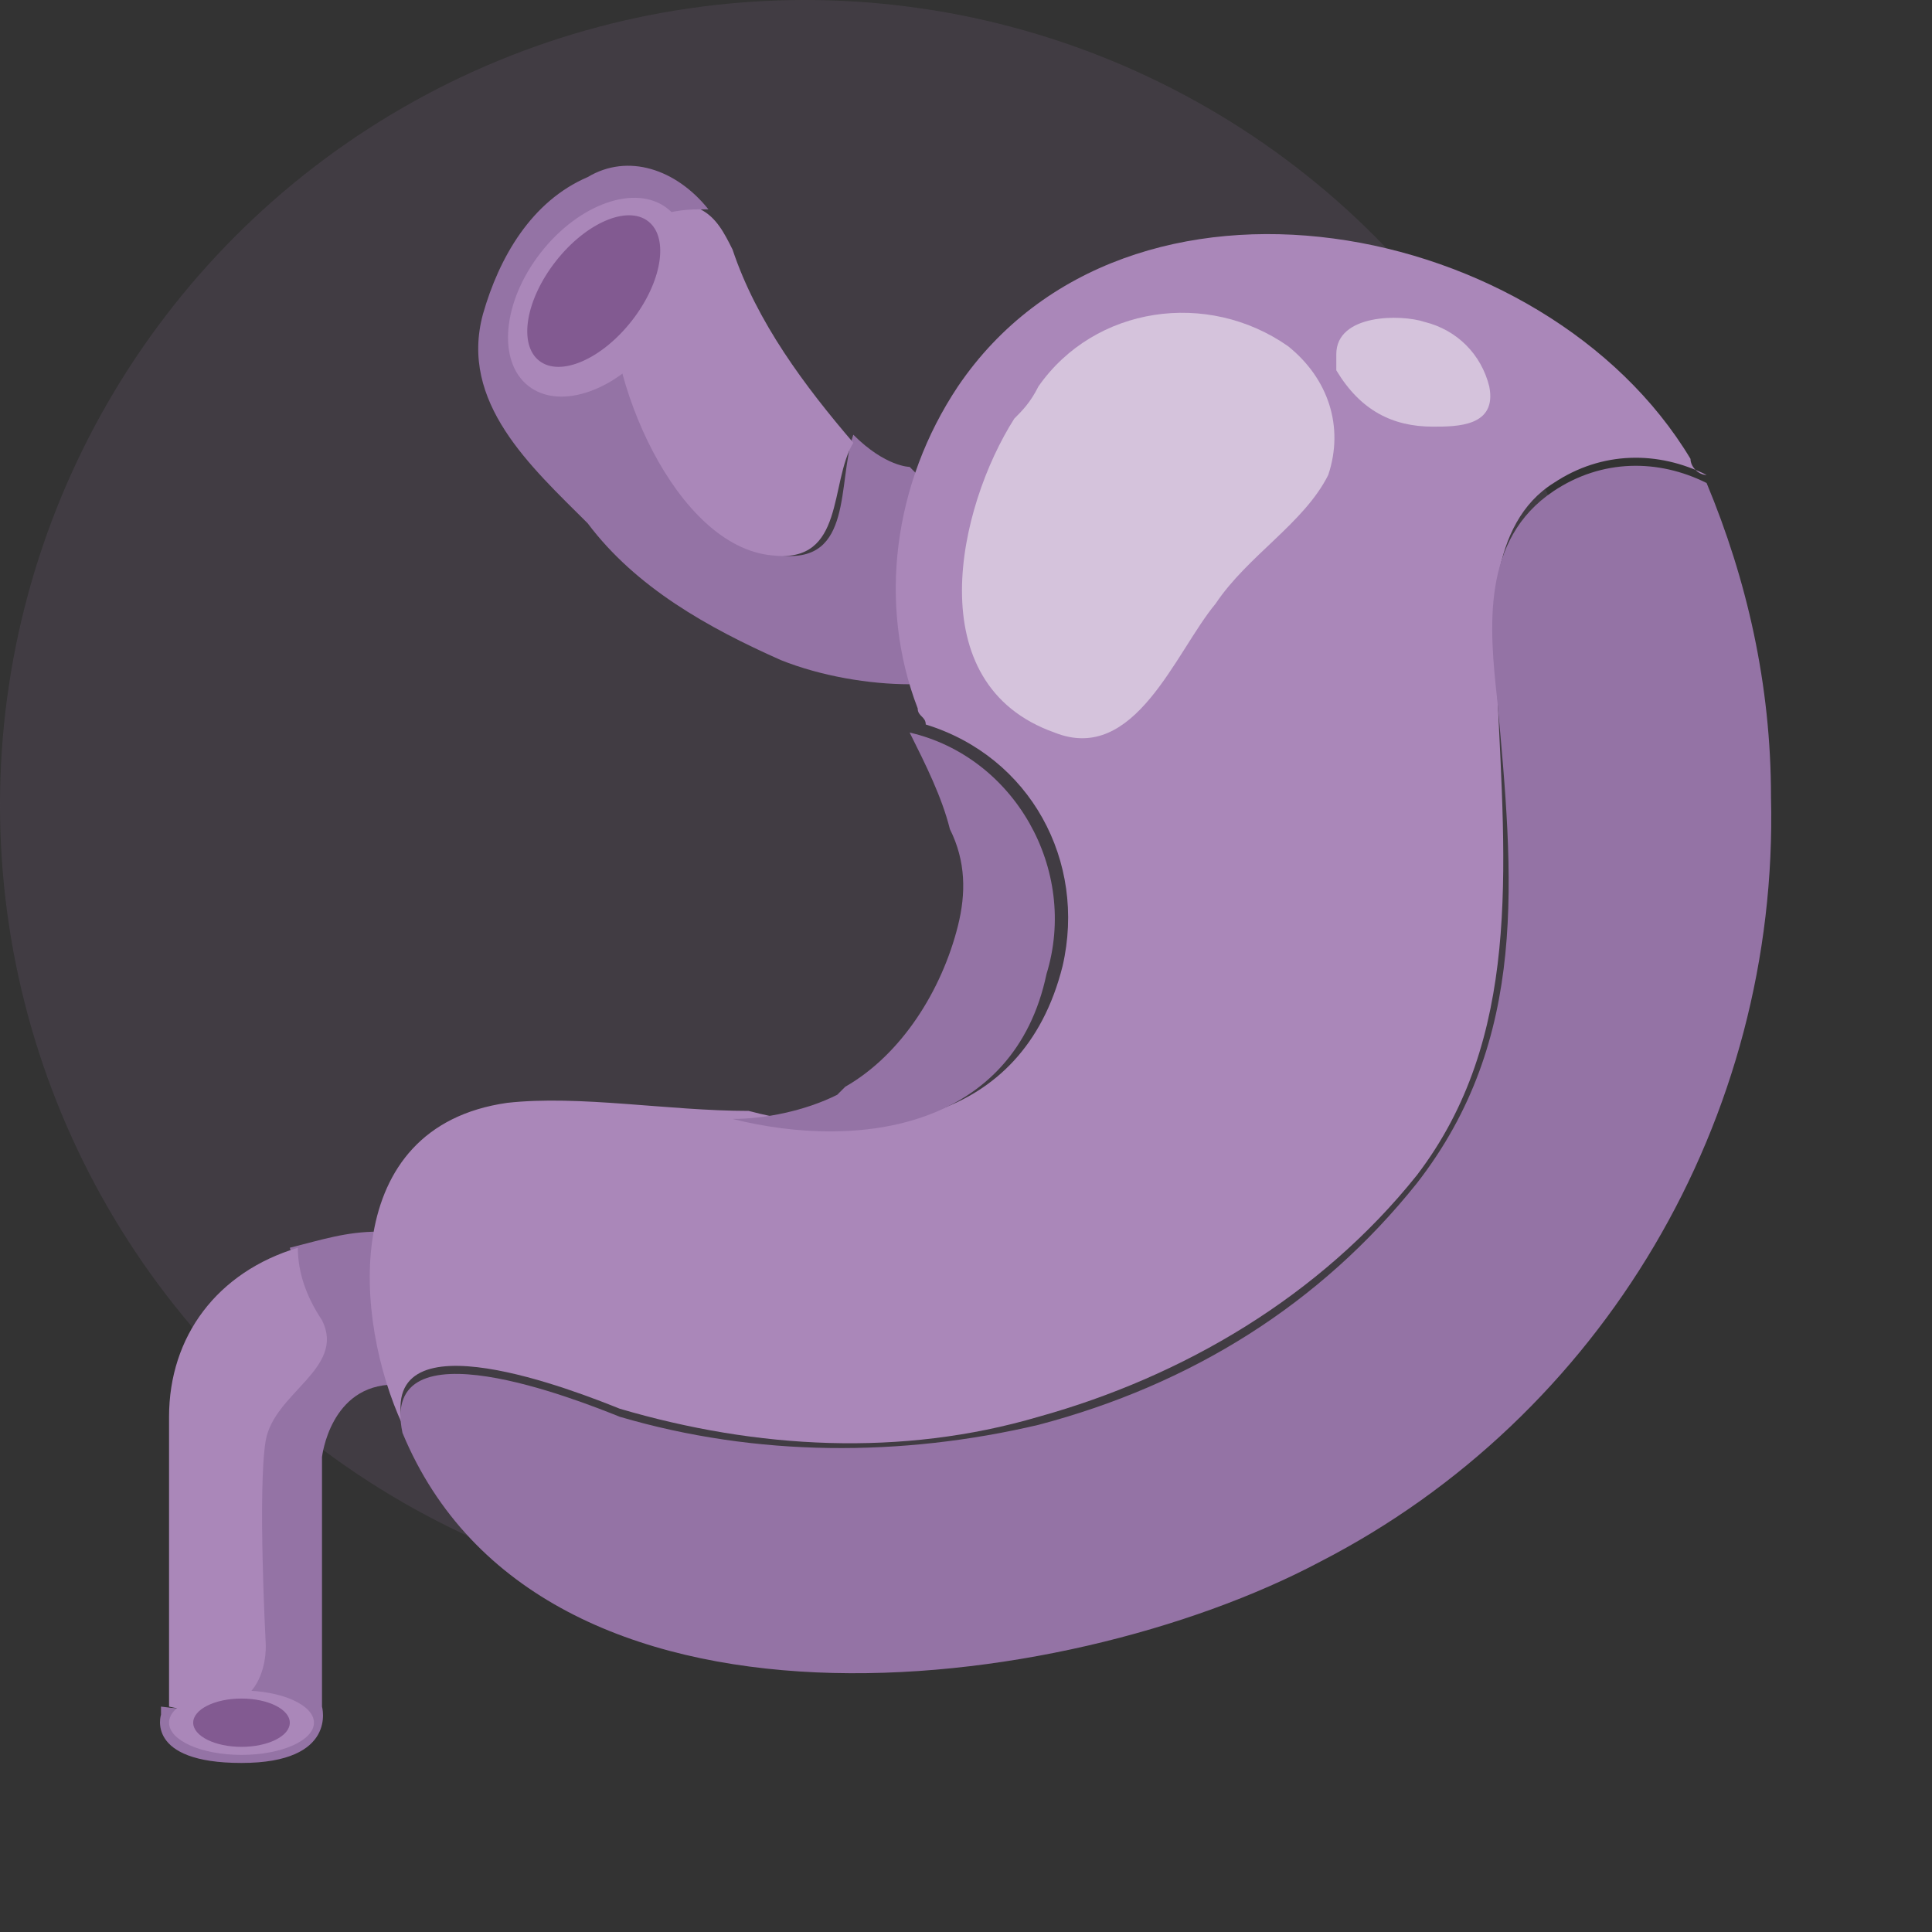
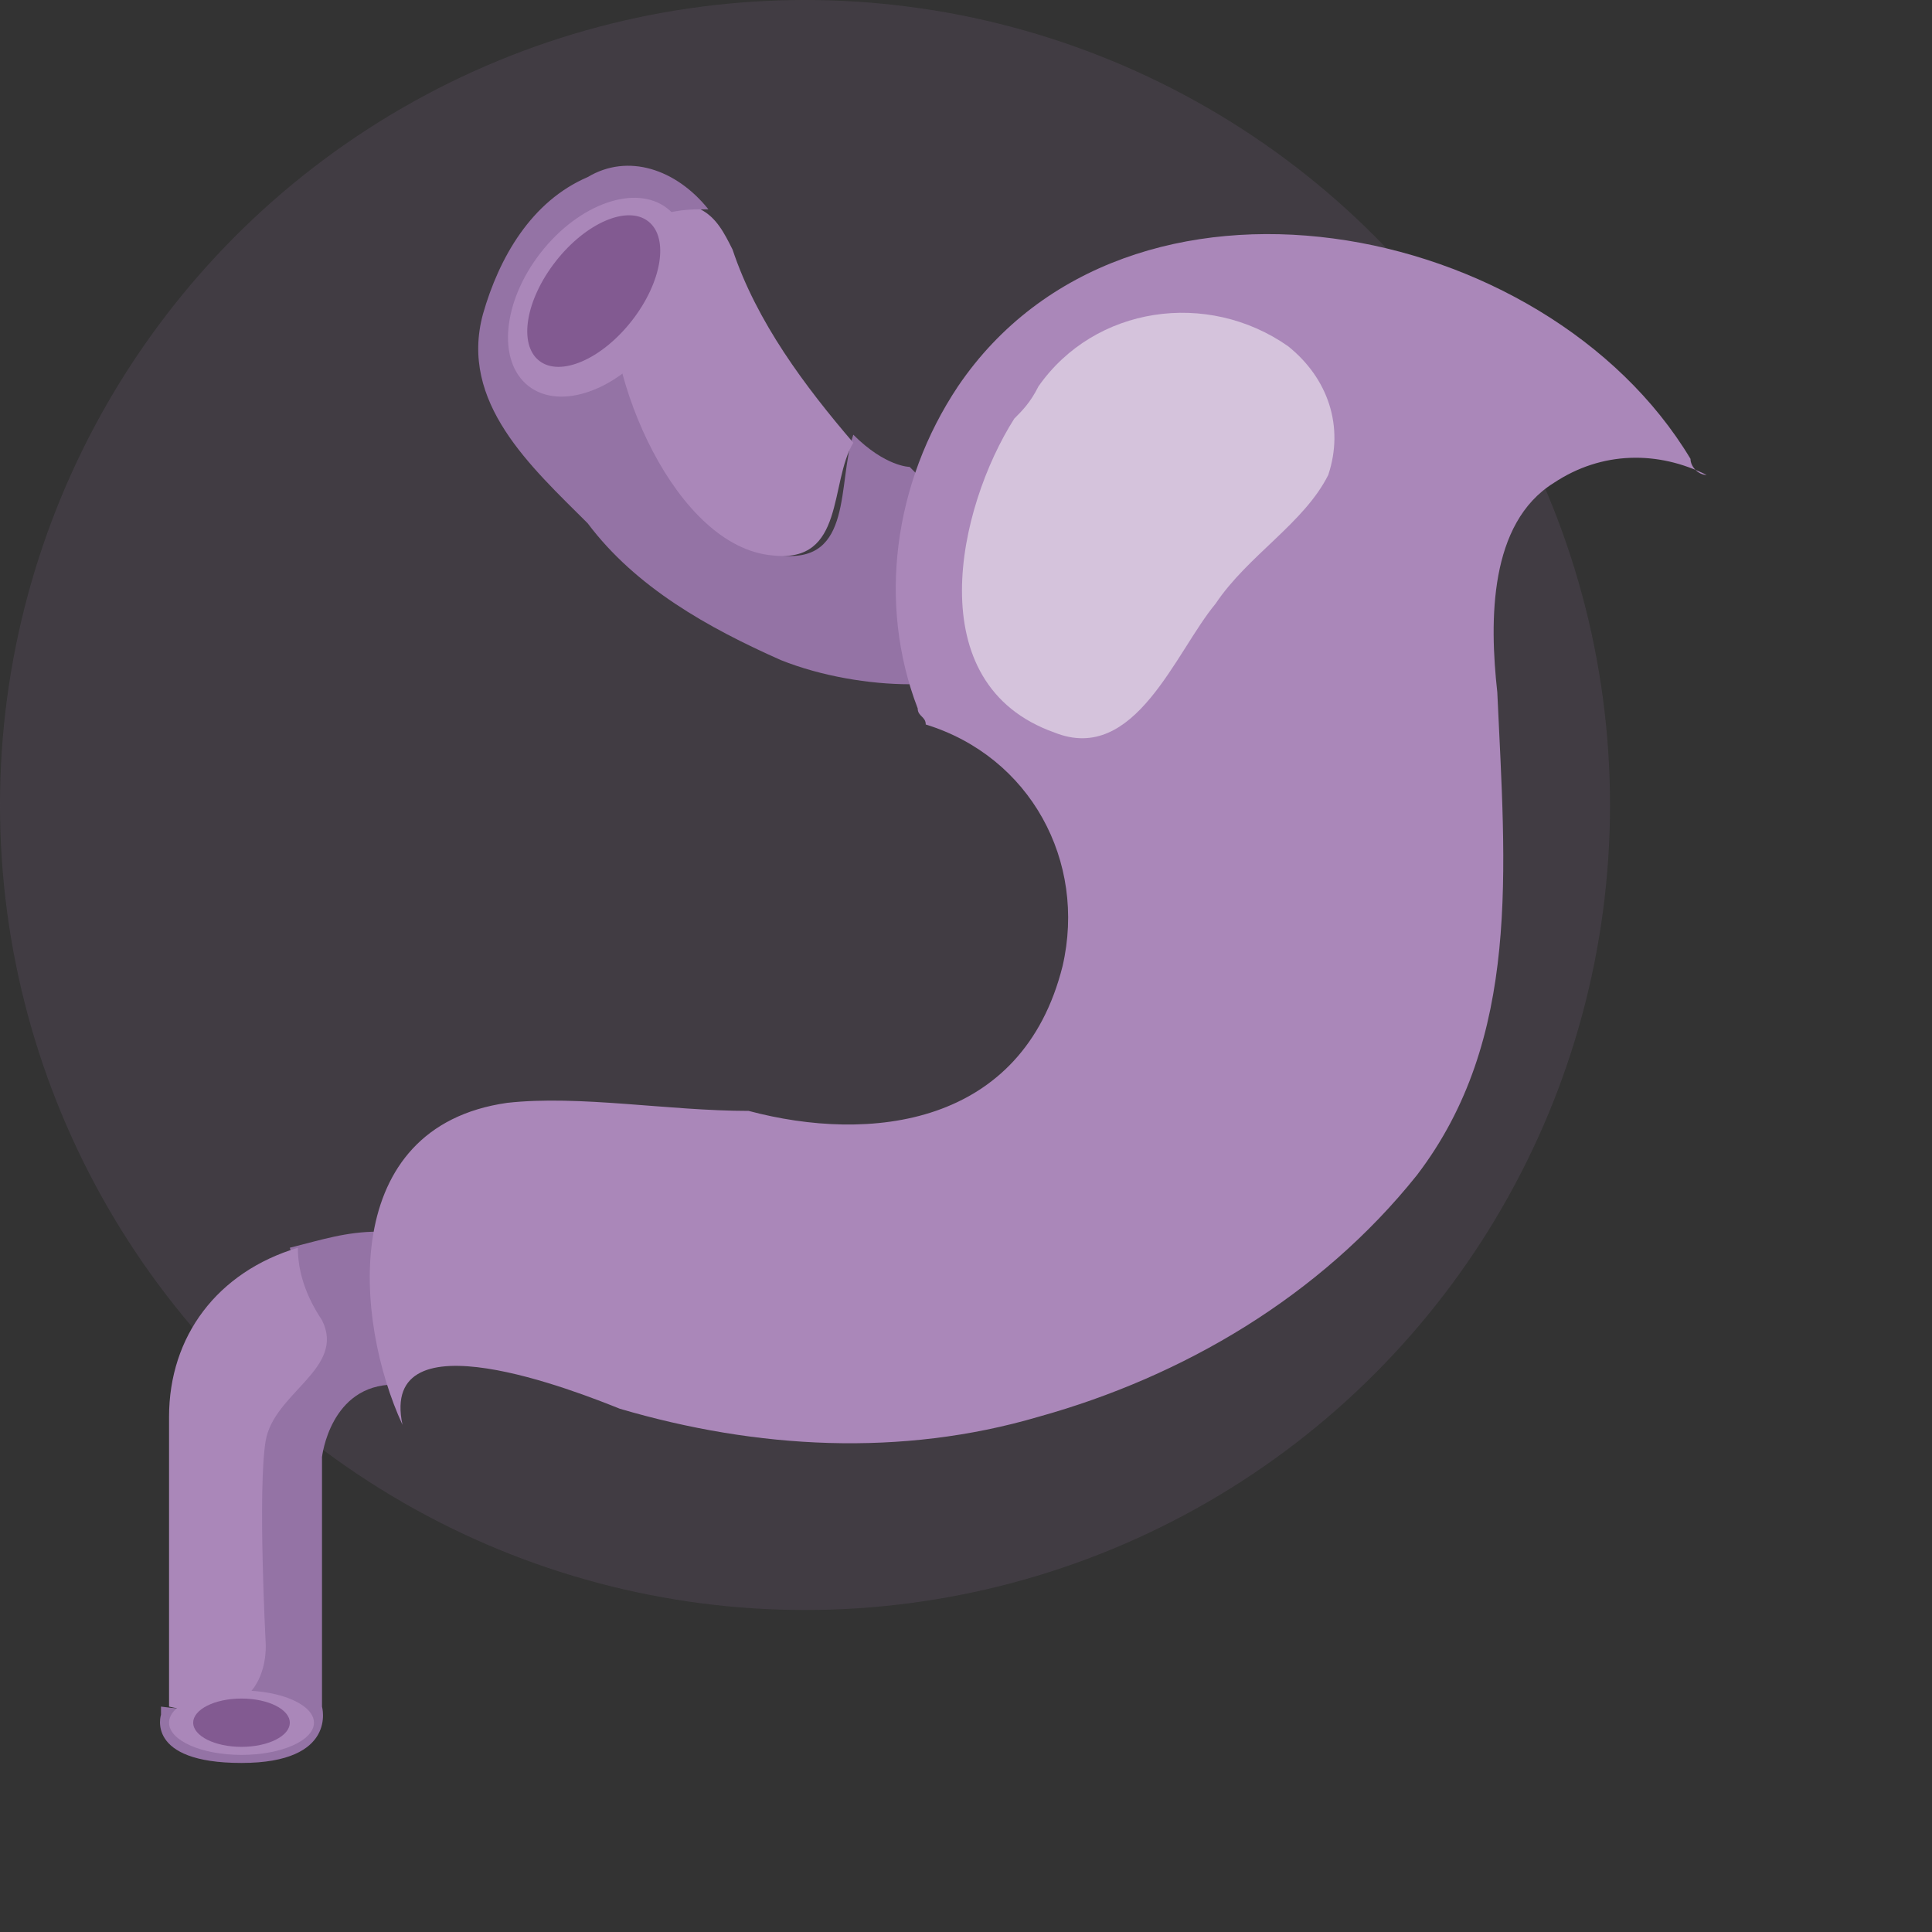
<svg xmlns="http://www.w3.org/2000/svg" version="1.1" id="Gastroenterology" x="0px" y="0px" viewBox="0 0 24 24" style="enable-background:new 0 0 24 24;" xml:space="preserve">
  <rect x="0" y="0" width="24" height="24" fill="#333333" stroke="none" />
  <style type="text/css">
	.st0{fill:none;}
	.st1{opacity:0.15;fill:#9473A5;}
	.st2{fill:#9473A5;}
	.st3{fill:#AA87B9;}
	.st4{opacity:0.5;fill:#FFFFFF;}
	.st5{fill:#825A91;}
</style>
  <rect id="Rectangle_1260" class="st0" width="24" height="24" />
  <circle id="Ellipse_705" class="st1" cx="10" cy="10" r="10" />
  <path id="Path_2958" class="st2" d="M4.7,15.3c-0.4,0-0.7,0.1-1.1,0.2c0.1,0.3,0.2,0.6,0.3,0.9c0.3,0.6-0.6,0.9-0.7,1.5s0,2.5,0,2.5  s0.2,1-1.2,0.8v0.1c0,0-0.2,0.6,1,0.6s1-0.7,1-0.7v-3.1c0,0,0.1-0.9,0.9-0.9L5,15.8L4.7,15.3z" />
  <path id="Path_2959" class="st3" d="M3.3,20.4c0,0-0.1-1.9,0-2.5s1-0.9,0.7-1.5c-0.2-0.3-0.3-0.6-0.3-0.9c-1,0.3-1.6,1.1-1.6,2.1  v3.6C3.4,21.5,3.3,20.4,3.3,20.4z" />
  <path id="Path_2960" class="st2" d="M11.3,5.8c0,0-0.3,0-0.7-0.4C10.4,6,10.6,7,9.7,6.9c-1.2-0.1-2.1-2.2-2-3.4  c0-0.8,0.7-0.9,1.1-0.9C8.4,2.1,7.8,1.9,7.3,2.2C6.6,2.5,6.2,3.2,6,3.9C5.7,5,6.6,5.8,7.3,6.5c0.6,0.8,1.5,1.3,2.4,1.7  c0.5,0.2,1.1,0.3,1.6,0.3l0.5-2.2L11.3,5.8z" />
  <path id="Path_2961" class="st3" d="M7.6,3.5c-0.1,1.2,0.8,3.3,2,3.4c0.9,0.1,0.7-0.9,1-1.4C10,4.8,9.4,4,9.1,3.1  C9,2.9,8.9,2.7,8.7,2.6C8.3,2.6,7.7,2.7,7.6,3.5z" />
  <path id="Path_2962" class="st3" d="M7.7,17.5c1.7,0.5,3.5,0.6,5.2,0.1c1.8-0.5,3.5-1.5,4.7-3c1.3-1.7,1.1-3.8,1-6  c-0.1-0.9-0.1-2.1,0.7-2.6c0.6-0.4,1.3-0.4,1.9-0.1C21.1,5.9,21,5.8,21,5.7c-1.8-3-7-4-9.1-0.9c-0.8,1.2-1,2.7-0.5,4  c0,0.1,0.1,0.1,0.1,0.2c1.3,0.4,2,1.7,1.7,3c-0.5,2-2.4,2.2-3.9,1.8c-1,0-2.1-0.2-3-0.1C4.2,14,4.4,16.4,5,17.7  C4.7,16.3,7.2,17.3,7.7,17.5z" />
  <path id="Path_2963" class="st4" d="M12.6,5.2c0.1-0.1,0.2-0.2,0.3-0.4c0.7-1,2.1-1.2,3.1-0.5c0.5,0.4,0.7,1,0.5,1.6  c-0.3,0.6-1,1-1.4,1.6c-0.5,0.6-1,2-2,1.6C11.4,8.5,11.9,6.3,12.6,5.2z" />
-   <path id="Path_2964" class="st4" d="M16.6,4.4c0-0.5,0.8-0.5,1.1-0.4c0.4,0.1,0.7,0.4,0.8,0.8c0.1,0.5-0.4,0.5-0.7,0.5  c-0.5,0-0.9-0.2-1.2-0.7C16.6,4.5,16.6,4.4,16.6,4.4z" />
-   <path id="Path_2965" class="st2" d="M16.4,19.4c3.5-1.8,5.7-5.5,5.6-9.5c0-1.4-0.3-2.7-0.8-3.9c-0.6-0.3-1.3-0.3-1.9,0.1  c-0.9,0.6-0.8,1.7-0.7,2.6c0.2,2.2,0.4,4.2-1,6c-1.2,1.5-2.8,2.5-4.7,3c-1.7,0.4-3.5,0.4-5.2-0.1c-0.5-0.2-3-1.2-2.7,0.2  C6.7,21.9,13.2,21.1,16.4,19.4z" />
-   <path id="Path_2966" class="st2" d="M13,12.1c0.4-1.3-0.4-2.7-1.7-3c0.2,0.4,0.4,0.8,0.5,1.2c0.2,0.4,0.2,0.8,0.1,1.2  c-0.2,0.8-0.7,1.6-1.4,2c0,0-0.1,0.1-0.1,0.1c-0.4,0.2-0.9,0.3-1.3,0.3C10.7,14.3,12.6,14,13,12.1z" />
  <ellipse id="Ellipse_553" transform="matrix(0.616 -0.788 0.788 0.616 -4.681078e-02 7.244)" class="st3" cx="7.4" cy="3.7" rx="1.4" ry="0.9" />
  <ellipse id="Ellipse_554" transform="matrix(0.616 -0.787 0.787 0.616 -1.585070e-02 7.222)" class="st5" cx="7.4" cy="3.6" rx="1.1" ry="0.6" />
  <ellipse id="Ellipse_555" class="st3" cx="3" cy="21.4" rx="0.9" ry="0.4" />
  <ellipse id="Ellipse_556" class="st5" cx="3" cy="21.4" rx="0.6" ry="0.3" />
  <path id="Path_2967" class="st0" d="M6.2,15h0.1C6.3,15,6.2,15,6.2,15z" />
</svg>